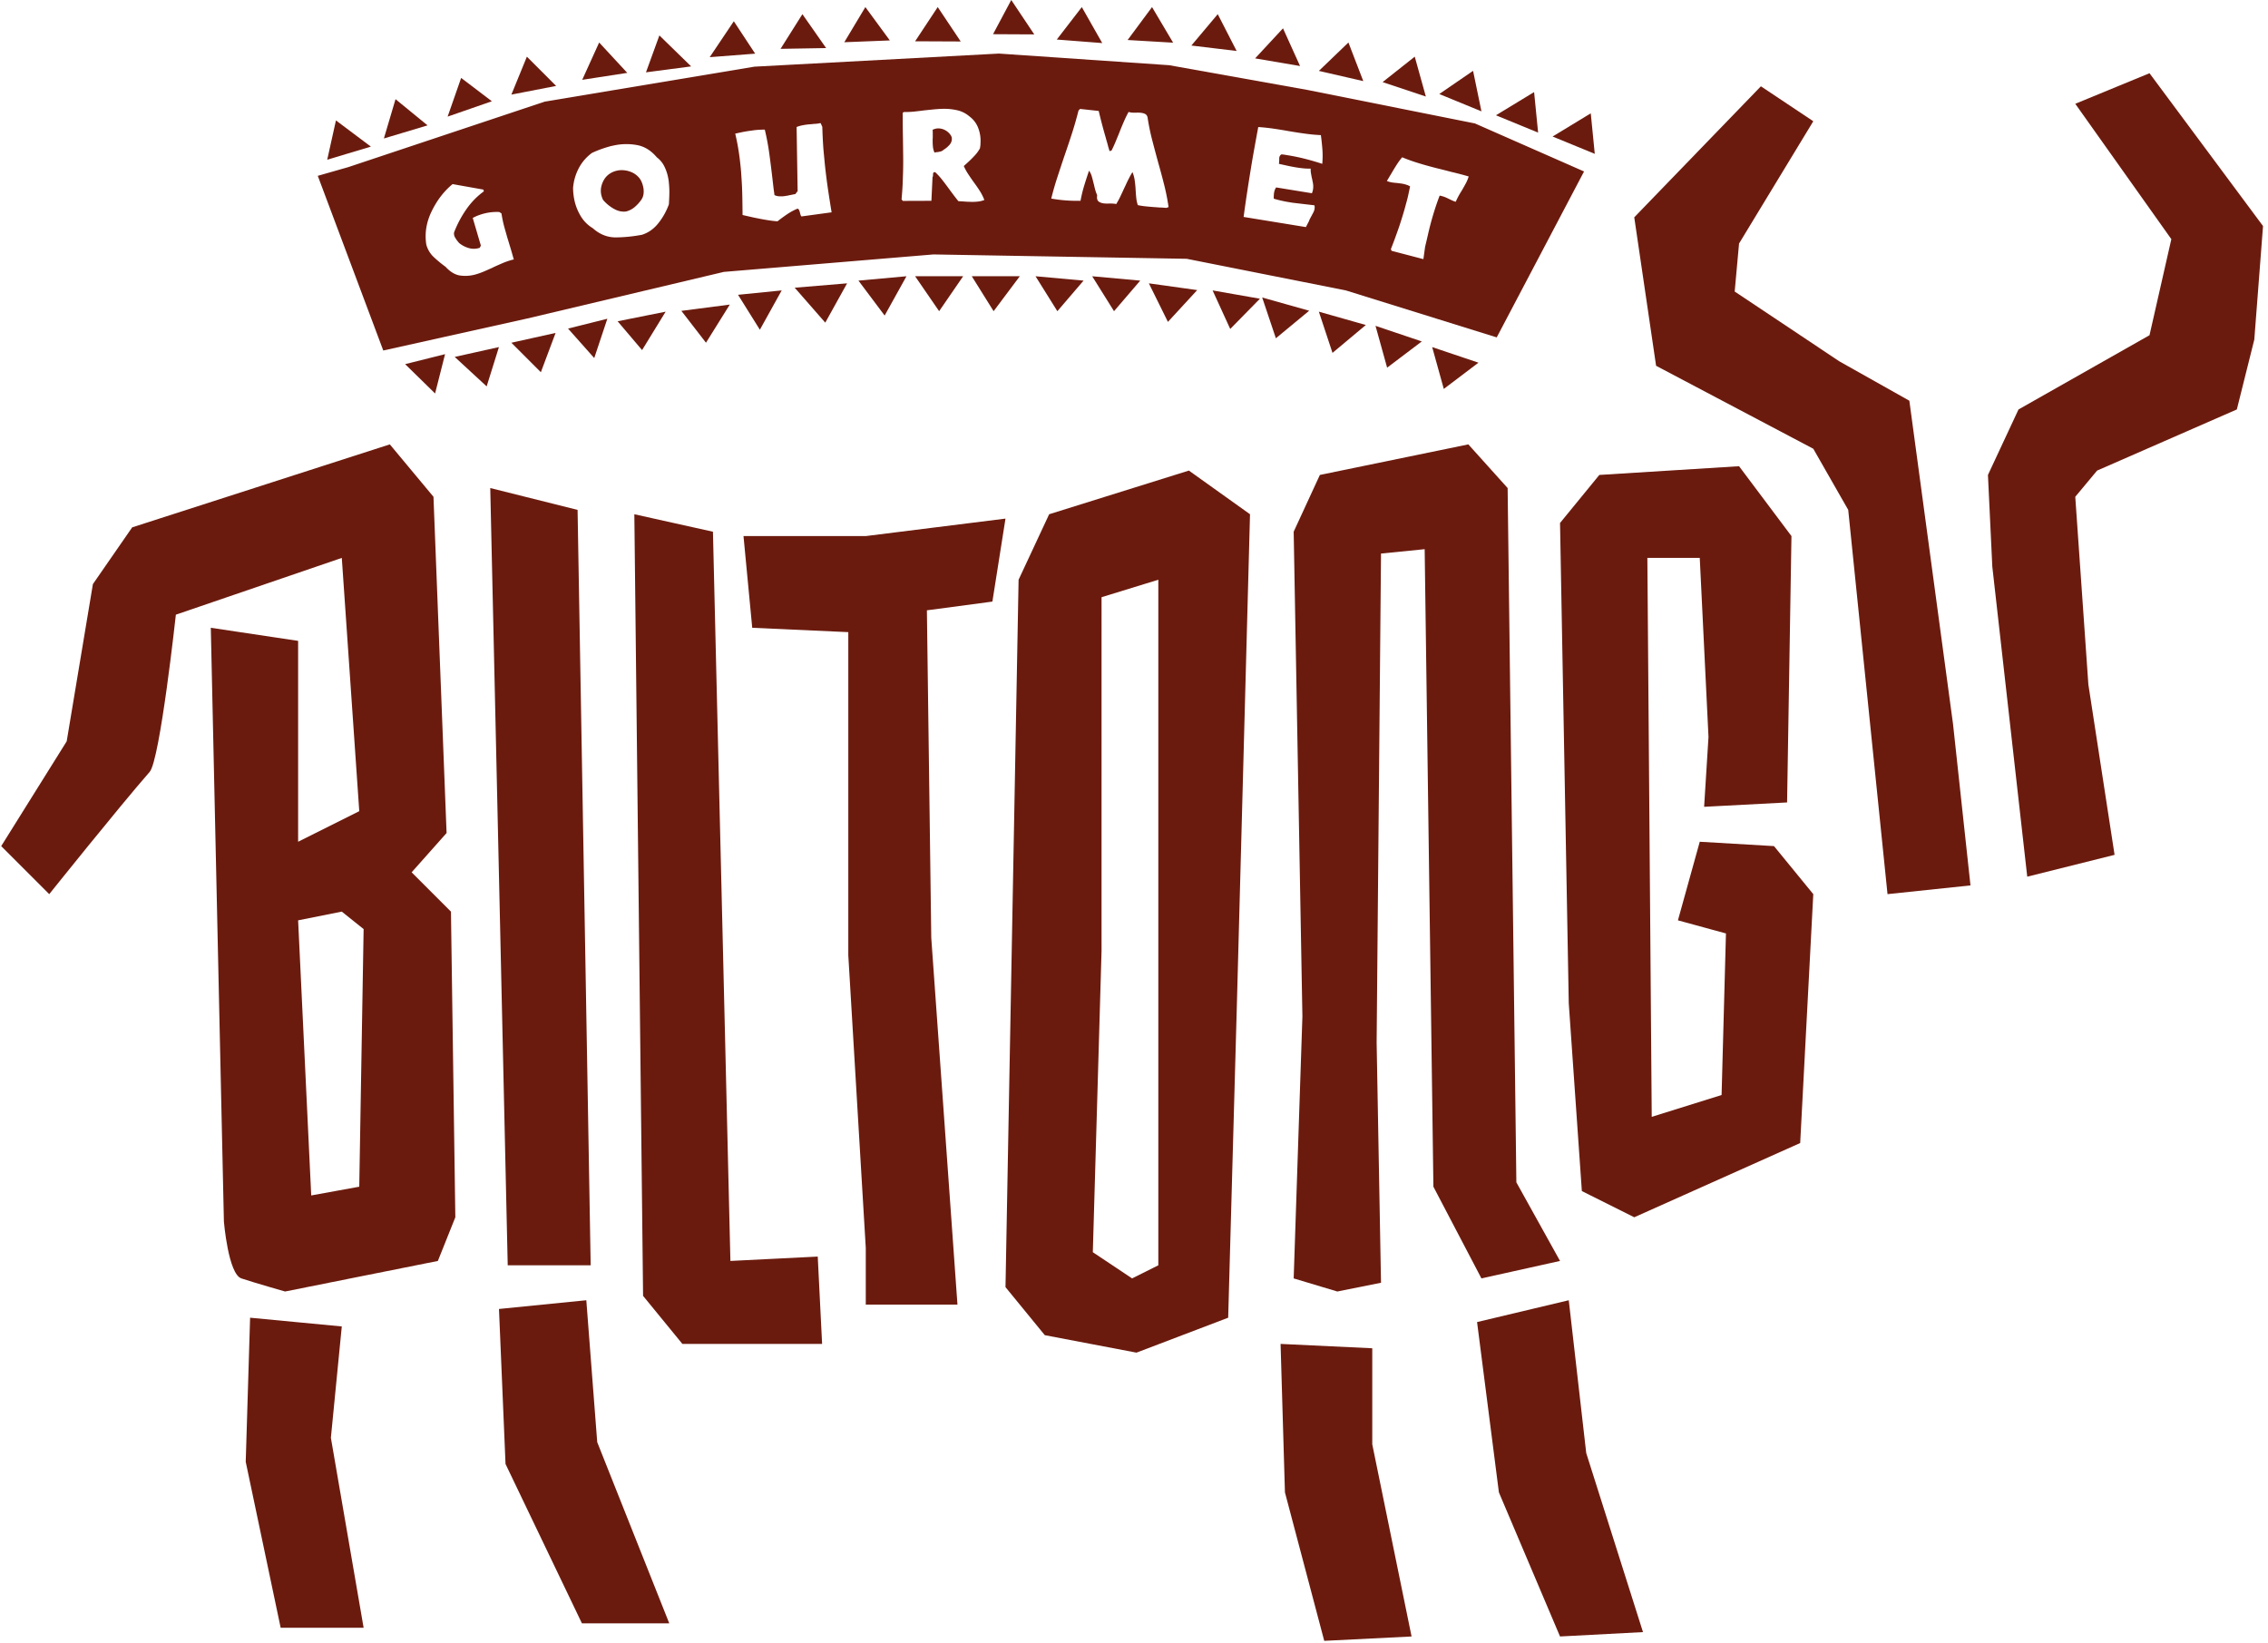
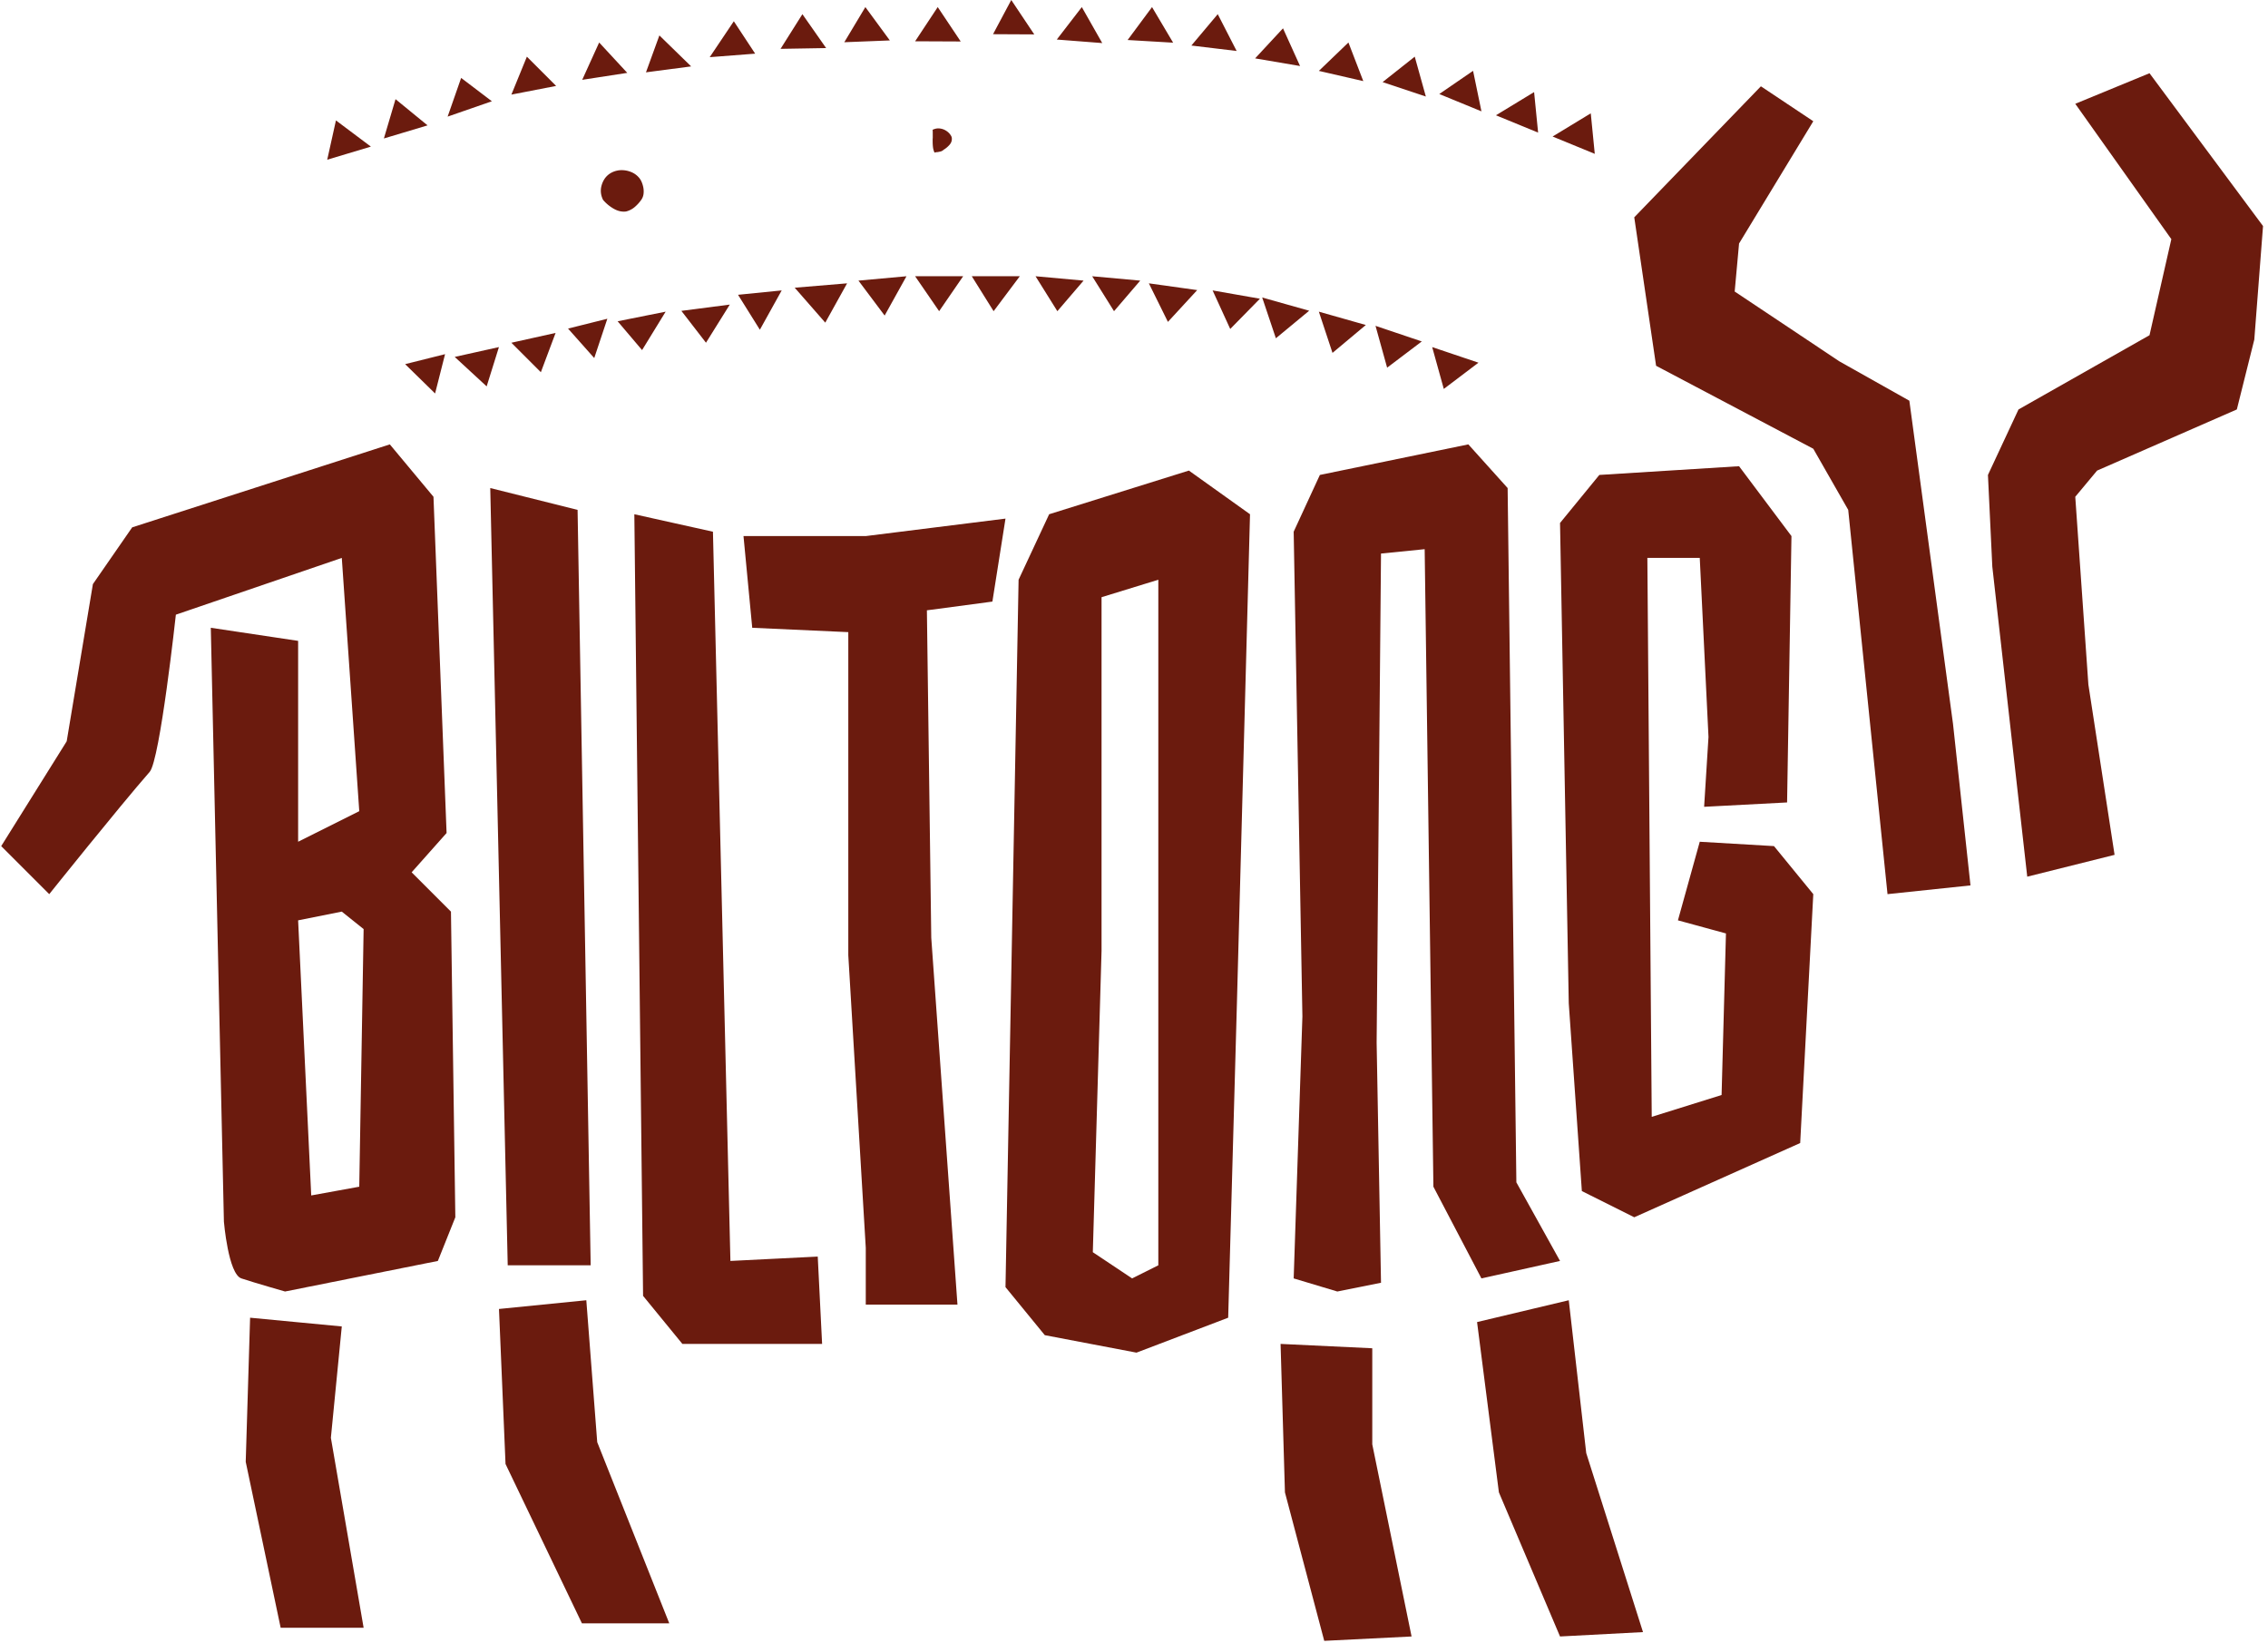
<svg xmlns="http://www.w3.org/2000/svg" viewBox="0 0 399 289">
  <g fill="#6B1B0E" fill-rule="evenodd">
    <path d="M57.567 28.097l1.535-6.913 6.146 4.608zm9.969-3.738l2.048-6.914 5.634 4.61zm11.214-3.844l2.378-6.808 5.406 4.106zm11.216-3.872l2.727-6.674 5.146 5.148zm12.461-2.601l2.982-6.565 4.944 5.342zm11.215-1.316l2.361-6.495 5.59 5.451zm11.215-2.669l4.241-6.319 3.755 5.702zm23.676-2.627l3.706-6.184 4.307 5.867zm12.461-.168l3.975-6.016 4.045 6.052zM174.7 6.015L177.908 0l4.045 6.051zm11.216.942l4.402-5.71 3.594 6.33zm12.461.081l4.295-5.792 3.711 6.262zm11.215.974l4.64-5.52 3.324 6.475zm11.215 2.258l4.906-5.286 3 6.631zm11.215 2.202l5.2-4.995 2.615 6.792zm11.215 1.97l5.653-4.473 1.953 7.012zm9.969 2.098l5.945-4.079 1.473 7.128zm9.968 3.74l6.713-4.08.706 7.127zm9.969 3.737l6.714-4.08.704 7.128zM137.318 8.593l3.845-6.1 4.175 5.963zM71.274 64.061l7.024-1.756-1.755 6.914zm8.723-1.273l7.778-1.729-2.16 6.914zm9.969-2.493l7.778-1.728-2.593 6.913zm9.969-2.492l6.913-1.728-2.305 6.913zm8.722-1.285l8.449-1.69-4.147 6.76zm11.215-1.831l8.517-1.104-4.187 6.709zm9.969-2.827l7.681-.77-3.84 6.915zm9.969-1.247l9.217-.769-3.84 6.915zm11.215-1.247l8.449-.768-3.841 6.914zm9.969-.768h8.45l-4.225 6.146zm52.336 2.492l8.324 1.46-5.223 5.323zm-31.152-2.492l8.45.768-4.61 5.378zm-11.215 0h8.448l-4.608 6.146zm31.152 1.246l8.506 1.188-5.152 5.594zm19.938 2.492l8.268 2.327-5.86 4.846zm9.969 2.493l8.266 2.344-5.866 4.907zm9.968 2.491l8.141 2.746-6.097 4.614zm9.97 3.74l8.142 2.744-6.099 4.615zm-59.814-12.462l8.45.768-4.61 5.378zM63.202 208.765l-8.45 1.536-2.305-48.395 7.683-1.536 3.84 3.073-.768 45.322zm16.131-48.395l-6.913-6.914 6.146-6.913-2.306-59.149-7.68-9.219-45.323 14.596-6.913 9.986-4.61 27.654L.213 148.847l8.45 8.45s12.291-15.363 17.668-21.508c1.823-2.085 4.608-27.655 4.608-27.655l29.192-9.986 3.072 44.553-10.755 5.378v-35.337l-15.363-2.304 2.305 104.473s.768 9.217 3.072 9.986c2.305.769 7.684 2.304 7.684 2.304l26.886-5.377 3.072-7.682-.77-53.772zm6.915-74.513l3.073 136.734h14.594l-2.304-132.893zm25.349 4.609l1.537 137.503 6.913 8.45h24.582l-.767-15.363-15.364.768-3.073-128.285zm19.204 3.841l1.537 16.132 16.9.767v56.845l3.074 51.468v9.987h16.13l-4.609-64.528-.768-57.612 11.523-1.536 2.304-14.596-24.58 3.073zm72.978 26.886v101.4l-4.61 2.303-6.913-4.609 1.535-53.003V105.06l9.988-3.073v19.205zm5.376-38.409l-24.581 7.682-5.378 11.522-2.303 124.445 6.913 8.45 16.131 3.073 16.132-6.145 1.537-55.31 2.304-86.035-10.755-7.682zm18.437 142.113l1.535-46.091-1.535-85.268 4.608-9.986 26.119-5.377 6.913 7.682 1.537 122.14 7.682 13.827-13.827 3.073-8.45-16.133-1.537-112.153-7.681.768-.77 86.036.77 42.25-7.683 1.537zm71.44-76.817l-3.84 13.826 8.449 2.305-.768 28.423-12.29 3.84-.769-98.326h9.218l1.536 31.495-.768 12.29 14.595-.767.769-46.859-9.218-12.291-24.583 1.536-6.913 8.451 1.537 84.499 2.303 33.031 9.219 4.61 29.191-13.06 2.304-43.786-6.913-8.45z" />
-     <path d="M332.063 157.297l-6.913-67.6-6.145-10.754-27.655-14.595-3.841-26.117 22.278-23.046 9.218 6.146-13.059 21.508-.769 8.45 18.436 12.291 12.292 6.913 7.68 56.845 3.074 28.423zm24.582-3.073l-6.146-54.54-.768-16.131 5.378-11.523 23.046-13.06 3.84-16.899-16.9-23.813 13.06-5.378 19.971 26.886-1.535 19.972-3.073 12.292-24.582 10.754-3.842 4.61 2.306 33.031 4.61 29.958zM60.13 233.347l-16.131-1.537-.77 25.35 6.146 29.191H63.97l-5.76-33.416zm27.654-3.073l1.152 27.27 13.443 28.038h15.364l-12.676-31.879-1.92-24.965zm137.503 6.146l.768 26.117 6.913 26.118 15.364-.768-6.914-33.8v-16.9zm34.568-3.842l3.841 29.96 10.754 25.349 14.596-.768-9.986-31.495-3.073-26.886zM112.915 32.09a3.189 3.189 0 00-.401-.719c-.439-.554-1-.95-1.687-1.187a4.327 4.327 0 00-2.054-.21c-.028.007-.06.013-.094.02l-.116.024a3.686 3.686 0 00-1.208.482c-.369.23-.685.527-.946.889a4.12 4.12 0 00-.613 1.38 3.393 3.393 0 00.107 1.944c.055.157.12.31.194.454a6.927 6.927 0 001.835 1.53c.734.433 1.473.602 2.213.506a3.765 3.765 0 001.51-.776 6.721 6.721 0 001.162-1.275c.225-.325.36-.682.402-1.072.044-.39.025-.78-.057-1.175a4.82 4.82 0 00-.247-.816m54.516-7.875a.304.304 0 00-.022-.118l-.044-.118a2.571 2.571 0 00-.982-1.018 2.56 2.56 0 00-1.323-.372 1.99 1.99 0 00-.506.066 3.034 3.034 0 00-.484.175c.014.128.023.254.023.375l.001.356.001.344c.002.115.002.23.002.344-.014.115-.02.23-.02.344l.002.344c.001.316.019.634.056.957.038.323.129.642.273.957a1.634 1.634 0 01.516-.089c.186-.028.376-.07.57-.12.194-.05.36-.147.504-.292a.13.13 0 01.054-.032.154.154 0 00.053-.033c.343-.217.655-.483.934-.799.278-.316.417-.661.415-1.035v-.117a.36.36 0 00-.023-.119" />
-     <path d="M257.84 32.325c-.227.415-.46.828-.7 1.239a13.834 13.834 0 00-1.038 1.929 3.54 3.54 0 01-.58-.207 21.68 21.68 0 01-.585-.276 12.34 12.34 0 00-.584-.274 4.19 4.19 0 00-.64-.224l-.22-.057a1.217 1.217 0 00-.224-.036 44.58 44.58 0 00-.886 2.535 53.541 53.541 0 00-1.196 4.445c-.152.664-.31 1.339-.475 2.021l-.3 2.167-5.597-1.464-.123-.299a79.7 79.7 0 00.756-1.992c.238-.657.475-1.317.708-1.983.216-.655.426-1.318.632-1.991.205-.673.397-1.348.575-2.029.145-.495.273-.995.382-1.5.11-.505.218-1.017.325-1.538a1.788 1.788 0 00-.233-.128c-.081-.035-.152-.07-.218-.102a2.69 2.69 0 01-.247-.075 2.578 2.578 0 00-.248-.076 5.552 5.552 0 00-.676-.133l-.667-.085a14.708 14.708 0 01-.673-.065 4.974 4.974 0 01-.635-.122 2.878 2.878 0 01-.487-.173c.123-.19.24-.382.35-.575.11-.193.226-.385.35-.574l.01-.043a.072.072 0 01.034-.036c.297-.514.605-1.023.921-1.525.317-.503.658-.973 1.026-1.41.855.356 1.738.676 2.65.959.91.284 1.838.548 2.782.795.387.102.781.202 1.178.298a90.177 90.177 0 011.563.397l.406.107a60.94 60.94 0 013.122.817c-.131.44-.31.868-.537 1.283zm-25.222-3.504a48.94 48.94 0 00-2.944-.86 34.817 34.817 0 00-3.087-.644l-.55-.09a8.783 8.783 0 00-.578-.072.675.675 0 00-.28.25.868.868 0 00-.118.318c-.01.07-.015.146-.014.226l.002.251a1.307 1.307 0 00-.016.226c.003.081-.003.162-.017.248l-.013.074-.01.074c.489.11.997.222 1.523.336.526.115 1.052.215 1.575.3.425.068.845.123 1.26.162.415.038.826.055 1.235.047-.016.274 0 .55.05.826.048.277.102.559.157.844.021.046.037.1.05.16.012.06.02.12.025.179.072.273.12.55.15.83.025.28.015.562-.03.845a2.888 2.888 0 01-.191.644l-6.285-1.022c-.092.115-.17.252-.23.409a2.456 2.456 0 00-.137.51 3.23 3.23 0 00-.045.408c-.008.129-.014.26-.02.389a.748.748 0 010 .262c.445.13.88.244 1.307.342.428.099.86.185 1.299.256l.37.06.374.06c.326.04.651.078.971.115l.974.115.93.108c.306.035.616.071.93.109a.986.986 0 01.039.17c.006.05.011.099.018.144a1.05 1.05 0 00-.013.16 1.254 1.254 0 01-.016.161 2.018 2.018 0 01-.177.55 7.68 7.68 0 01-.282.53.224.224 0 01-.024.073.155.155 0 01-.04.049c-.084.16-.168.317-.251.47a3.02 3.02 0 00-.208.48l-.541 1.045-10.955-1.784c.193-1.451.395-2.867.606-4.249.21-1.382.426-2.76.65-4.133.197-1.218.408-2.44.63-3.667.221-1.228.45-2.484.69-3.767.905.06 1.8.155 2.688.285.887.13 1.776.274 2.665.434l.625.102.605.097c.737.12 1.47.225 2.203.315.734.091 1.477.153 2.227.188.112.819.202 1.654.267 2.508.065.852.056 1.7-.023 2.544zM209.015 45.18c.018.004.043.006.062.009-.028.017-.051.02-.062-.01zm-3.833-8.608l-.611-.046a9.597 9.597 0 00-.636-.026c-.17-.013-.337-.025-.502-.04-.165-.01-.334-.024-.503-.036-.487-.038-.966-.08-1.437-.13-.47-.05-.91-.12-1.322-.208a6.139 6.139 0 01-.278-1.316 28.826 28.826 0 01-.102-1.345.202.202 0 01-.016-.088l.007-.085a21.192 21.192 0 00-.156-1.511 6.027 6.027 0 00-.396-1.464c-.23.37-.446.753-.648 1.147-.202.395-.39.788-.563 1.176-.052.113-.102.22-.153.323-.053.104-.103.212-.155.323-.207.459-.417.91-.63 1.354-.213.445-.451.88-.714 1.306a.728.728 0 00-.157-.044 1.506 1.506 0 00-.182-.025l-.086-.007a6.72 6.72 0 00-.861-.022 6.752 6.752 0 01-.775-.015c-.387-.03-.714-.133-.98-.312-.267-.178-.375-.51-.324-.995l.006-.085.008-.086a5.773 5.773 0 01-.314-.843c-.086-.295-.16-.596-.224-.903a1.095 1.095 0 00-.042-.164 1.472 1.472 0 01-.042-.143 22.819 22.819 0 00-.318-1.222 3.335 3.335 0 00-.483-1.018 74.651 74.651 0 00-.845 2.6c-.268.88-.486 1.78-.657 2.701a26.794 26.794 0 01-2.627-.07 25.024 25.024 0 01-2.52-.32c.291-1.2.63-2.389 1.014-3.569.384-1.178.771-2.349 1.161-3.514.036-.112.074-.22.11-.326.037-.105.075-.212.112-.325.441-1.275.869-2.556 1.282-3.84.413-1.284.785-2.59 1.117-3.916l.279-.282 3.273.357c.186.788.38 1.577.587 2.362.207.785.425 1.567.653 2.347.055.22.117.443.187.671.069.23.131.453.186.673.044.176.092.348.144.517.053.17.101.336.146.498l.354-.104c.253-.498.485-1.002.695-1.511.212-.509.423-1.021.635-1.537a1.28 1.28 0 01.067-.168c.025-.055.049-.118.069-.19.229-.571.467-1.14.71-1.703a20.94 20.94 0 01.817-1.675c.084.022.177.043.276.064.098.022.198.036.298.045a6.748 6.748 0 00.755.014 6.36 6.36 0 01.731.012c.302.022.568.085.806.19.236.104.393.303.473.596.2 1.339.468 2.653.8 3.944.336 1.291.676 2.575 1.026 3.852.023.073.044.143.059.21a132.44 132.44 0 011.06 3.963c.314 1.252.566 2.533.756 3.842l-.4.142zm-33.032-1.125a9.045 9.045 0 01-1.494.058 7.753 7.753 0 00-.409-.009 10.274 10.274 0 00-.42-.03 6.608 6.608 0 01-.397-.03c-.144 0-.285-.008-.42-.022a4.425 4.425 0 00-.398-.02 26.02 26.02 0 01-.768-.975 227.6 227.6 0 00-.767-1.02.09.09 0 00-.011-.042c-.008-.014-.017-.021-.031-.021a55.52 55.52 0 00-1.223-1.63c-.41-.53-.837-1-1.285-1.416h-.084c-.144.001-.23.049-.258.141a1.064 1.064 0 00-.043.312 1.76 1.76 0 01-.01.215.28.28 0 01-.074.173l-.2 4.195-5.033.018-.217-.279c.056-.617.104-1.235.145-1.853a40.87 40.87 0 00.08-1.853c.052-1.19.072-2.383.062-3.575a816.404 816.404 0 00-.045-3.554c-.017-.746-.027-1.485-.031-2.218l-.008-2.175.215-.13h.087l.086-.001h.172a15.267 15.267 0 001.591-.092c.544-.06 1.097-.126 1.655-.2.186-.015.369-.033.547-.056.18-.022.363-.04.55-.056a32.54 32.54 0 011.205-.112c.4-.03.793-.046 1.18-.047.818-.003 1.61.088 2.38.271a5 5 0 012.1 1.09 4.463 4.463 0 011.47 1.902 6.209 6.209 0 01.45 2.68c-.007.115-.009.23-.009.344-.014.115-.029.23-.041.346a3.307 3.307 0 01-.064.345 6.169 6.169 0 01-.866 1.197c-.351.383-.711.747-1.083 1.092l-.45.411-.43.389c.217.488.474.957.77 1.408.296.451.601.9.92 1.343.014.014.024.025.032.031a.05.05 0 01.01.033c.375.502.728 1.01 1.06 1.525.331.516.606 1.06.824 1.634-.33.13-.67.218-1.022.263zm-31.158 2.628a.843.843 0 01-.15-.276 4.56 4.56 0 01-.09-.304l-.005-.042a.555.555 0 00-.005-.043 5.88 5.88 0 00-.146-.427.491.491 0 00-.282-.28c-.634.26-1.242.587-1.824.98-.583.392-1.151.808-1.706 1.248a16.574 16.574 0 01-1.36-.146 34.463 34.463 0 01-2.112-.373c-.199-.04-.395-.08-.587-.116a93.232 93.232 0 01-1.111-.25l-.978-.222a240.237 240.237 0 00-.048-3.48 60.374 60.374 0 00-.164-3.38 27.292 27.292 0 00-.101-1.342c-.045-.45-.092-.896-.143-1.337a44.057 44.057 0 00-.34-2.364 36.49 36.49 0 00-.496-2.41c.38-.088.773-.173 1.182-.258.409-.083.826-.157 1.252-.22.172-.02.336-.042.491-.067a13.24 13.24 0 011.402-.142c.31-.014.6-.023.874-.025.334 1.39.595 2.78.787 4.174a218.12 218.12 0 01.555 4.408l.025.223c.026.228.052.457.08.684l.076.663c.027.228.056.456.09.683.034.226.063.454.09.681.23.119.49.19.783.213a4.607 4.607 0 001.247-.07 6.8 6.8 0 01.34-.05 2.49 2.49 0 01.445-.094l.433-.094a4.63 4.63 0 01.413-.07l.416-.524-.181-11.281c.302-.122.616-.217.942-.283a10.299 10.299 0 011.426-.198 8.17 8.17 0 00.43-.039l.149-.017.15-.017c.1.002.197-.002.29-.013l.289-.032c.042-.007.088-.012.138-.017a.428.428 0 00.137-.038l.14-.015.138-.016.293.658a86.172 86.172 0 00.192 3.897c.06.642.12 1.289.182 1.938.06.65.128 1.295.203 1.937.142 1.225.305 2.447.49 3.667a266 266 0 00.568 3.594l-5.309.724zm-23.307-2.333a1.112 1.112 0 00-.006.122.376.376 0 01-.013.102 11.562 11.562 0 01-1.79 3.229c-.794 1.03-1.77 1.73-2.921 2.102-1.579.3-3.114.455-4.606.465-1.491.011-2.85-.531-4.072-1.624a6.145 6.145 0 01-2.077-2.06 9.218 9.218 0 01-1.108-2.681l-.025-.116a11.204 11.204 0 01-.19-1.18 10.236 10.236 0 01-.057-1.064c.1-1.208.43-2.35.99-3.426a7.799 7.799 0 012.345-2.718 20.54 20.54 0 013.394-1.212l.253-.052.253-.053a10.39 10.39 0 013.985-.06c1.325.237 2.491.952 3.503 2.149.557.426.99.94 1.298 1.541a7.61 7.61 0 01.673 1.914c.038.183.071.363.101.54.03.177.05.359.06.548.066.6.093 1.207.081 1.817a36.32 36.32 0 01-.071 1.717zm-27.56 9.96l-.278.08a12.33 12.33 0 00-1.493.536c-.51.22-1.024.447-1.538.682-.103.06-.204.111-.302.155-.1.044-.203.087-.31.132-.422.194-.84.376-1.253.546-.414.17-.827.314-1.241.432a6.624 6.624 0 01-2.738.207c-.898-.124-1.76-.635-2.583-1.535a20.85 20.85 0 01-2.041-1.679 4.632 4.632 0 01-1.327-2.15l-.013-.04a.493.493 0 01-.01-.041c-.311-1.984.007-3.946.954-5.884.948-1.94 2.17-3.524 3.67-4.756l5.416.965.087.31c-1.2.864-2.238 1.93-3.115 3.2a19.14 19.14 0 00-2.123 4.014 1.286 1.286 0 00.115.795c.036.078.08.15.127.21.066.13.147.257.241.378.094.123.186.238.277.346a.55.55 0 00.085.1c.03.029.056.055.078.079a4.81 4.81 0 001.664.857c.59.167 1.184.166 1.775-.002l.043-.012c.012-.005.027-.008.041-.012l.062-.018.202-.392-1.43-4.871.432-.212c.143-.071.29-.135.436-.192.15-.056.298-.11.447-.16a9.207 9.207 0 011.902-.429 8.7 8.7 0 011.452-.044l.385.25c.07.457.152.903.245 1.338.094.436.202.867.324 1.294l.121.424.12.424.083.29c.026.096.053.186.075.27.067.233.137.464.208.688.072.227.142.458.207.692.136.424.267.858.395 1.307l.391 1.376c-.087.01-.175.027-.265.052zm139.9-29.877L205.7 11.472l-29.96-2.048-43.016 2.304-36.874 6.145-34.567 11.523-5.378 1.536L67.427 61.66l25.35-5.634 34.568-8.194 36.872-3.072 44.555.768 27.993 5.561 26.547 8.265 15.364-29.19-19.204-8.45-29.447-5.889z" />
+     <path d="M332.063 157.297l-6.913-67.6-6.145-10.754-27.655-14.595-3.841-26.117 22.278-23.046 9.218 6.146-13.059 21.508-.769 8.45 18.436 12.291 12.292 6.913 7.68 56.845 3.074 28.423zm24.582-3.073l-6.146-54.54-.768-16.131 5.378-11.523 23.046-13.06 3.84-16.899-16.9-23.813 13.06-5.378 19.971 26.886-1.535 19.972-3.073 12.292-24.582 10.754-3.842 4.61 2.306 33.031 4.61 29.958M60.13 233.347l-16.131-1.537-.77 25.35 6.146 29.191H63.97l-5.76-33.416zm27.654-3.073l1.152 27.27 13.443 28.038h15.364l-12.676-31.879-1.92-24.965zm137.503 6.146l.768 26.117 6.913 26.118 15.364-.768-6.914-33.8v-16.9zm34.568-3.842l3.841 29.96 10.754 25.349 14.596-.768-9.986-31.495-3.073-26.886zM112.915 32.09a3.189 3.189 0 00-.401-.719c-.439-.554-1-.95-1.687-1.187a4.327 4.327 0 00-2.054-.21c-.028.007-.06.013-.094.02l-.116.024a3.686 3.686 0 00-1.208.482c-.369.23-.685.527-.946.889a4.12 4.12 0 00-.613 1.38 3.393 3.393 0 00.107 1.944c.055.157.12.31.194.454a6.927 6.927 0 001.835 1.53c.734.433 1.473.602 2.213.506a3.765 3.765 0 001.51-.776 6.721 6.721 0 001.162-1.275c.225-.325.36-.682.402-1.072.044-.39.025-.78-.057-1.175a4.82 4.82 0 00-.247-.816m54.516-7.875a.304.304 0 00-.022-.118l-.044-.118a2.571 2.571 0 00-.982-1.018 2.56 2.56 0 00-1.323-.372 1.99 1.99 0 00-.506.066 3.034 3.034 0 00-.484.175c.014.128.023.254.023.375l.001.356.001.344c.002.115.002.23.002.344-.014.115-.02.23-.02.344l.002.344c.001.316.019.634.056.957.038.323.129.642.273.957a1.634 1.634 0 01.516-.089c.186-.028.376-.07.57-.12.194-.05.36-.147.504-.292a.13.13 0 01.054-.032.154.154 0 00.053-.033c.343-.217.655-.483.934-.799.278-.316.417-.661.415-1.035v-.117a.36.36 0 00-.023-.119" />
  </g>
</svg>